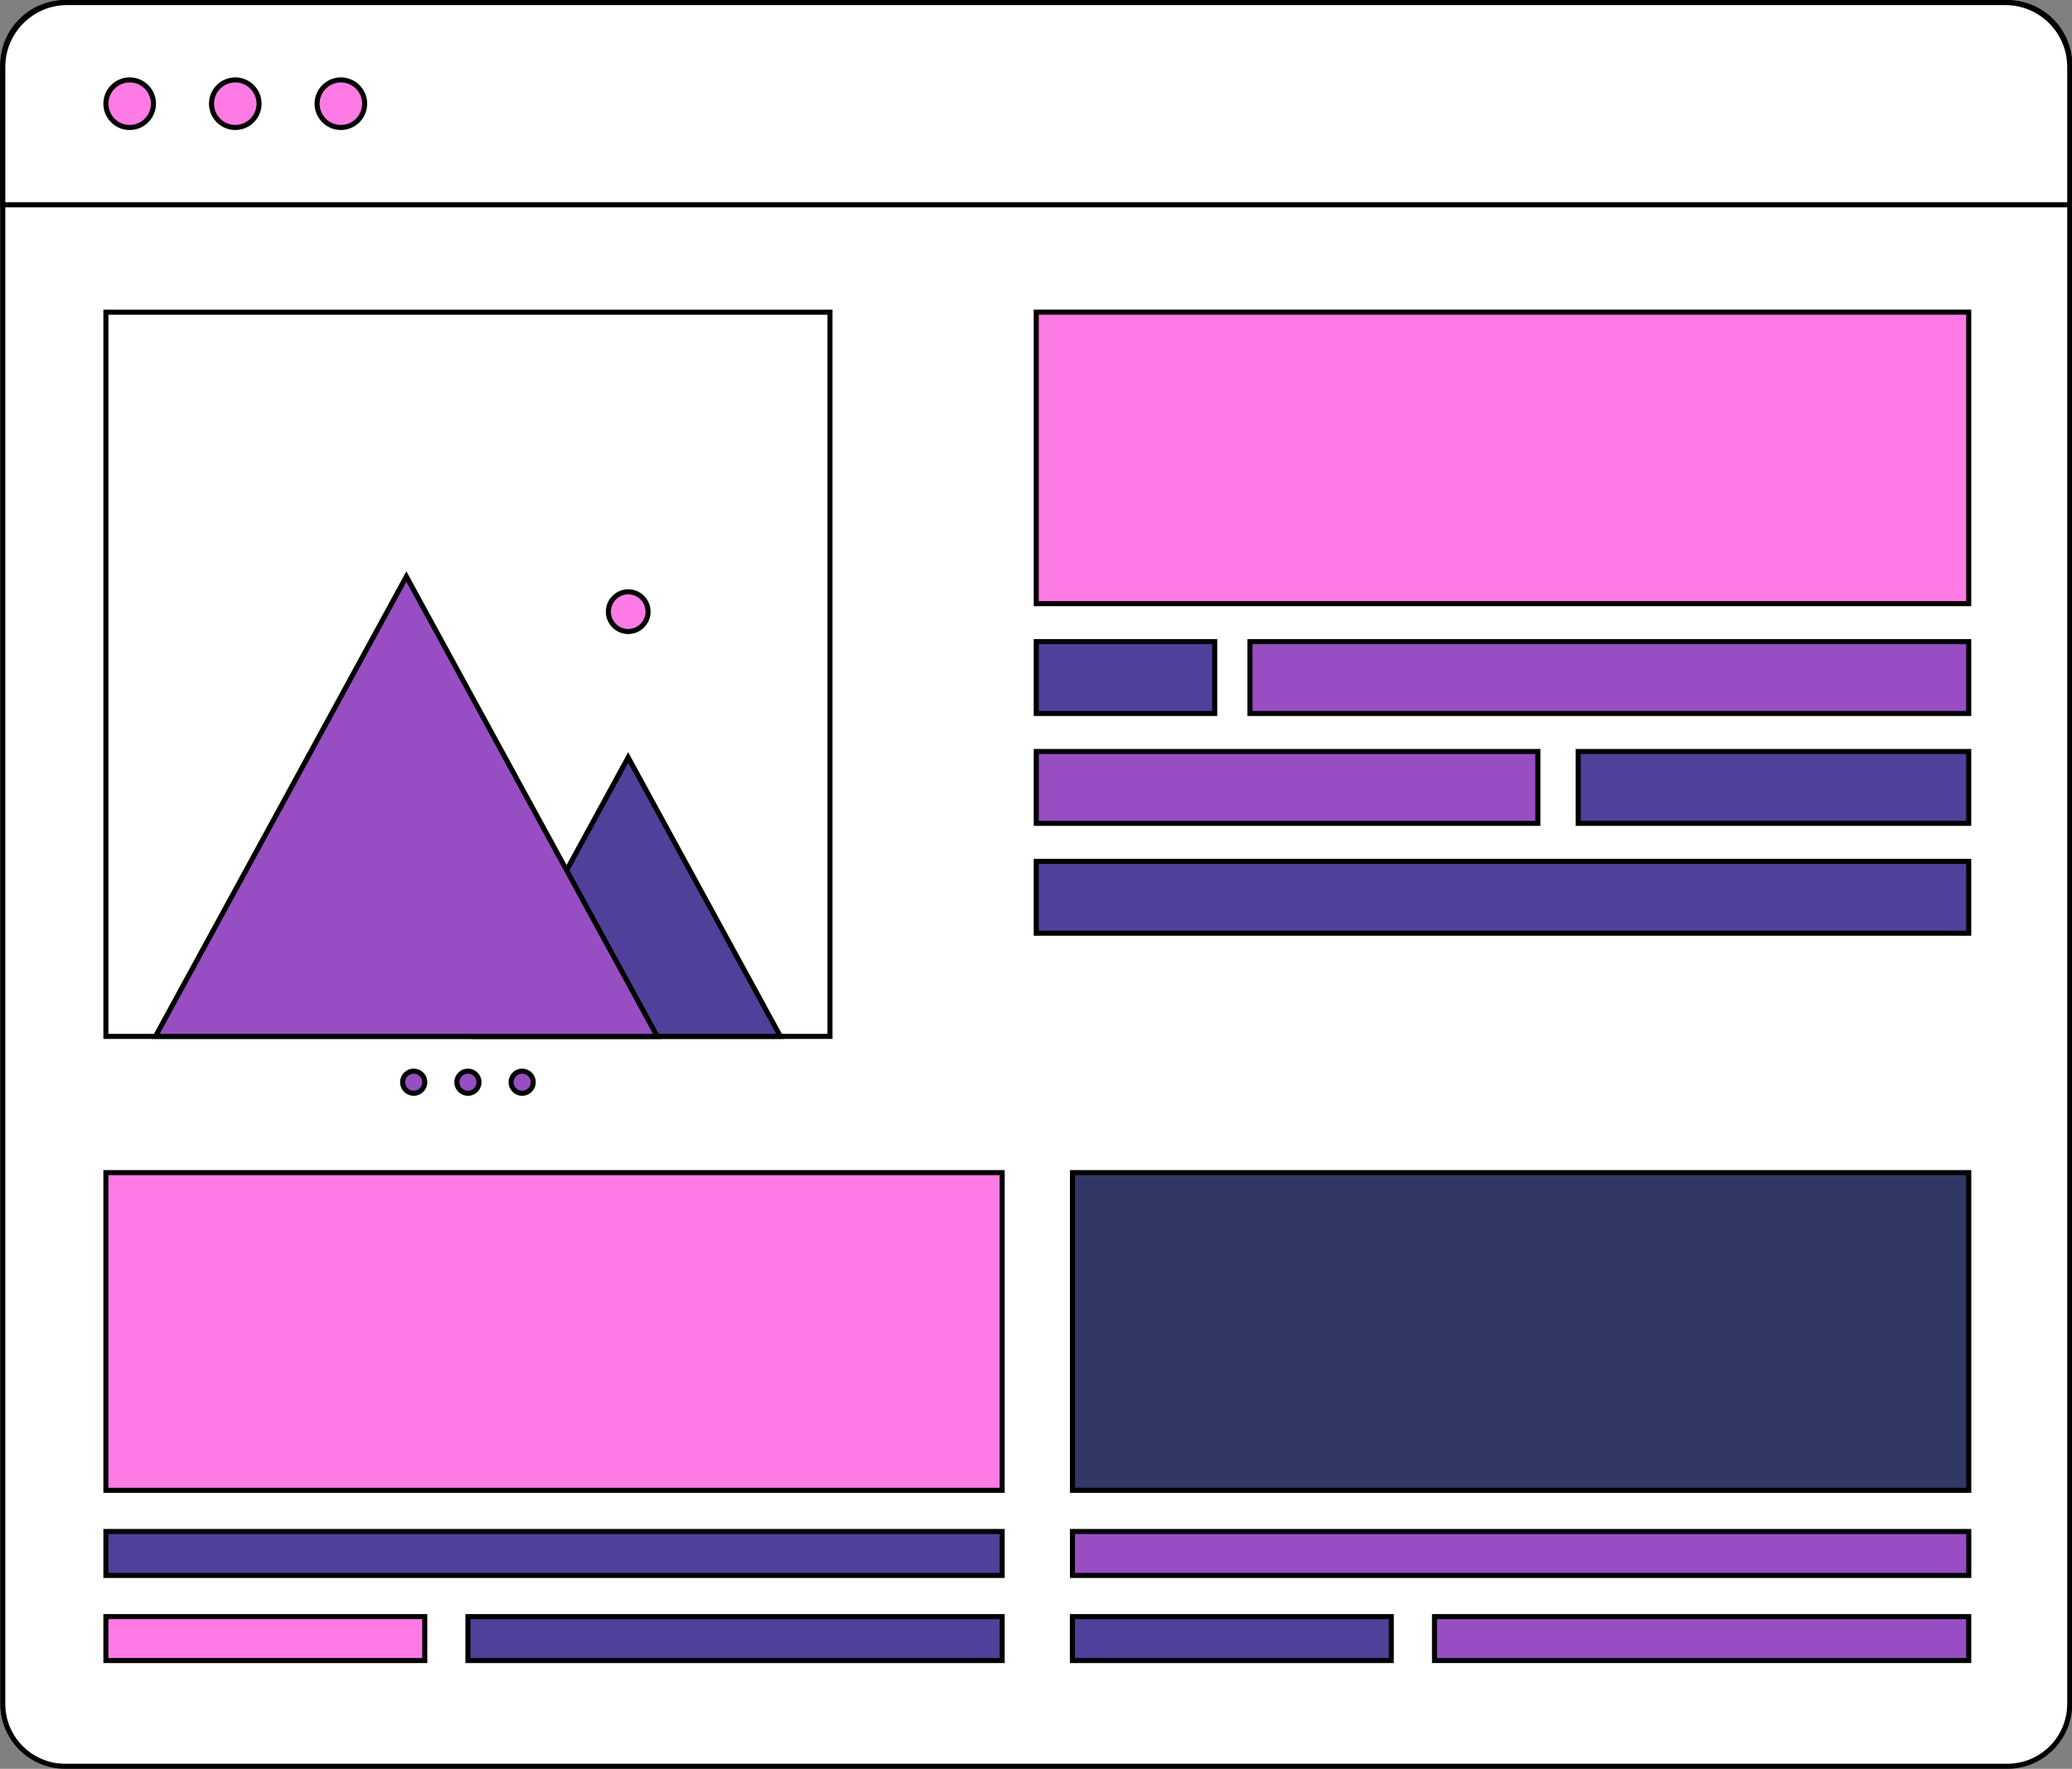
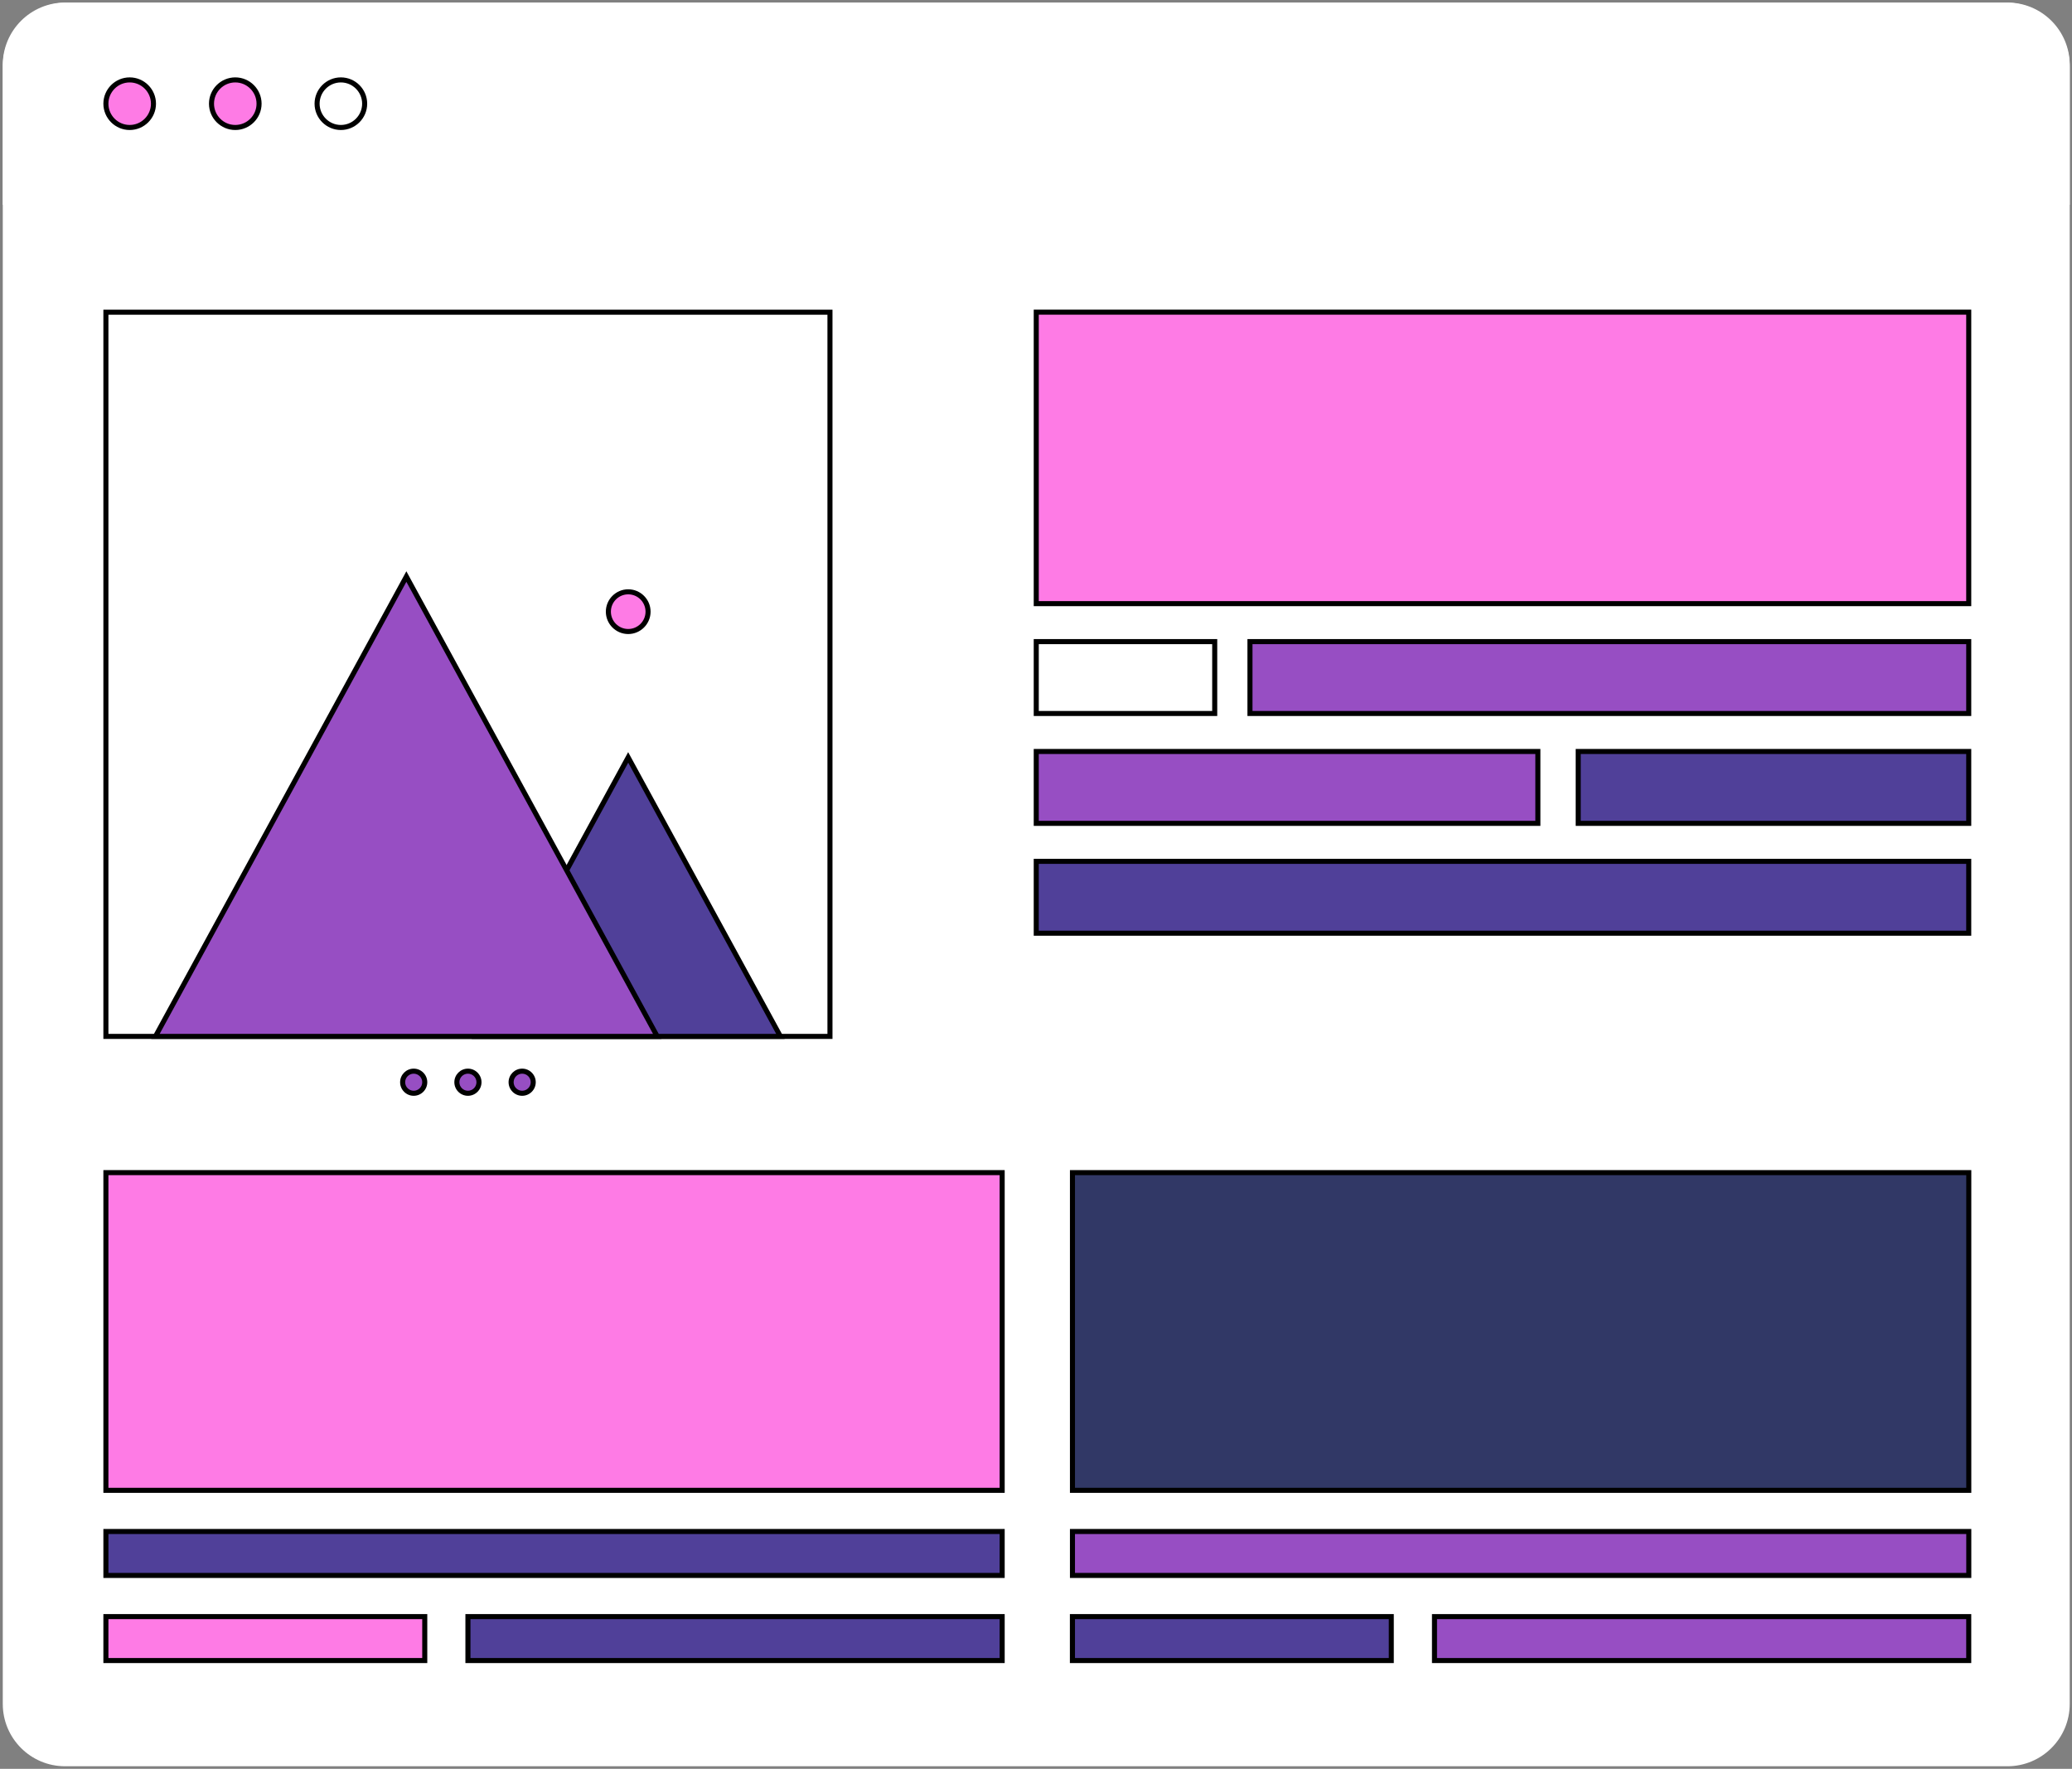
<svg xmlns="http://www.w3.org/2000/svg" height="350.2" preserveAspectRatio="xMidYMid meet" version="1.0" viewBox="44.8 58.1 410.3 350.2" width="410.3" zoomAndPan="magnify">
  <rect x="44.8" y="58.1" width="410.3" height="350.2" fill="#808080" stroke="none" />
  <g>
    <g>
      <g>
        <g id="change1_2">
          <path d="M442.31,407.79H57.69c-6.82,0-12.34-5.53-12.34-12.34V70.95c0-6.82,5.53-12.34,12.34-12.34h384.62 c6.82,0,12.34,5.53,12.34,12.34v324.5C454.65,402.26,449.12,407.79,442.31,407.79z" fill="#fff" />
        </g>
        <g id="change2_12">
-           <path d="M442.31,408.29H57.69c-7.08,0-12.84-5.76-12.84-12.84V70.95c0-7.08,5.76-12.84,12.84-12.84h384.62 c7.08,0,12.84,5.76,12.84,12.84v324.5C455.15,402.53,449.39,408.29,442.31,408.29z M57.69,59.11c-6.53,0-11.84,5.31-11.84,11.84 v324.5c0,6.53,5.31,11.84,11.84,11.84h384.62c6.53,0,11.84-5.31,11.84-11.84V70.95c0-6.53-5.31-11.84-11.84-11.84H57.69z" />
-         </g>
+           </g>
      </g>
      <g>
        <g>
          <g id="change1_3">
            <path d="M454.65,71.35v27.3H45.35v-27.3c0-7.04,5.7-12.74,12.73-12.74h383.84 C448.95,58.61,454.65,64.31,454.65,71.35z" fill="#fff" />
          </g>
          <g id="change2_26">
-             <path d="M455.15,99.15H44.85v-27.8c0-7.3,5.94-13.24,13.23-13.24h383.84c7.29,0,13.23,5.94,13.23,13.24V99.15z M45.85,98.15 h408.3v-26.8c0-6.75-5.49-12.24-12.23-12.24H58.08c-6.74,0-12.23,5.49-12.23,12.24V98.15z" />
-           </g>
+             </g>
        </g>
        <g>
          <g>
            <g id="change3_2">
              <circle cx="70.48" cy="78.63" fill="#fe7be5" r="4.71" />
            </g>
            <g id="change2_8">
              <path d="M70.48,83.84c-2.87,0-5.21-2.34-5.21-5.21s2.34-5.21,5.21-5.21c2.87,0,5.21,2.34,5.21,5.21S73.35,83.84,70.48,83.84z M70.48,74.42c-2.32,0-4.21,1.89-4.21,4.21s1.89,4.21,4.21,4.21c2.32,0,4.21-1.89,4.21-4.21S72.8,74.42,70.48,74.42z" />
            </g>
          </g>
          <g>
            <g id="change3_1">
              <circle cx="91.39" cy="78.63" fill="#fe7be5" r="4.71" />
            </g>
            <g id="change2_6">
              <path d="M91.39,83.84c-2.87,0-5.21-2.34-5.21-5.21s2.34-5.21,5.21-5.21s5.21,2.34,5.21,5.21S94.26,83.84,91.39,83.84z M91.39,74.42c-2.32,0-4.21,1.89-4.21,4.21s1.89,4.21,4.21,4.21s4.21-1.89,4.21-4.21S93.71,74.42,91.39,74.42z" />
            </g>
          </g>
          <g>
            <g id="change3_6">
-               <circle cx="112.3" cy="78.63" fill="#fe7be5" r="4.71" />
-             </g>
+               </g>
            <g id="change2_24">
              <path d="M112.3,83.84c-2.87,0-5.21-2.34-5.21-5.21s2.34-5.21,5.21-5.21s5.21,2.34,5.21,5.21S115.17,83.84,112.3,83.84z M112.3,74.42c-2.32,0-4.21,1.89-4.21,4.21s1.89,4.21,4.21,4.21s4.21-1.89,4.21-4.21S114.62,74.42,112.3,74.42z" />
            </g>
          </g>
        </g>
      </g>
      <g>
        <g id="change1_1">
          <path d="M65.77 119.91H209.15V263.29H65.77z" fill="#fff" />
        </g>
        <g id="change2_9">
          <path d="M209.65,263.79H65.27V119.41h144.38V263.79z M66.27,262.79h142.38V120.41H66.27V262.79z" />
        </g>
      </g>
      <g>
        <g id="change4_1">
          <path d="M139.06 263.29L169.2 208.06 199.34 263.29z" fill="#504099" />
        </g>
        <g id="change2_17">
          <path d="M200.18,263.79h-61.97l30.98-56.78L200.18,263.79z M139.9,262.79h58.6l-29.3-53.69L139.9,262.79z" />
        </g>
      </g>
      <g>
        <g id="change5_2">
          <path d="M75.58 263.29L125.26 172.24 174.95 263.29z" fill="#974ec3" />
        </g>
        <g id="change2_2">
          <path d="M175.79,263.79H74.74l50.53-92.59L175.79,263.79z M76.42,262.79h97.69l-48.84-89.5L76.42,262.79z" />
        </g>
      </g>
      <g>
        <g id="change3_5">
          <circle cx="169.2" cy="179.2" fill="#fe7be5" r="3.93" />
        </g>
        <g id="change2_19">
          <path d="M169.2,183.63c-2.44,0-4.43-1.99-4.43-4.43c0-2.44,1.99-4.43,4.43-4.43c2.44,0,4.43,1.99,4.43,4.43 C173.63,181.64,171.64,183.63,169.2,183.63z M169.2,175.77c-1.89,0-3.43,1.54-3.43,3.43s1.54,3.43,3.43,3.43s3.43-1.54,3.43-3.43 S171.09,175.77,169.2,175.77z" />
        </g>
      </g>
      <g>
        <g id="change3_3">
          <path d="M250 119.91H434.65V177.62H250z" fill="#fe7be5" />
        </g>
        <g id="change2_18">
          <path d="M435.15,178.11H249.5v-58.71h185.65V178.11z M250.5,177.11h183.65v-56.71H250.5V177.11z" />
        </g>
      </g>
      <g>
        <g id="change4_6">
-           <path d="M250 185.13H285.34V199.36H250z" fill="#504099" />
-         </g>
+           </g>
        <g id="change2_15">
          <path d="M285.84,199.86H249.5v-15.23h36.34V199.86z M250.5,198.86h34.34v-13.23H250.5V198.86z" />
        </g>
      </g>
      <g>
        <g id="change5_8">
          <path d="M292.32 185.13H434.65V199.36H292.32z" fill="#974ec3" />
        </g>
        <g id="change2_16">
          <path d="M435.15,199.86H291.82v-15.23h143.33V199.86z M292.82,198.86h141.33v-13.23H292.82V198.86z" />
        </g>
      </g>
      <g>
        <g id="change5_1">
          <path d="M250 206.88H349.33V221.11H250z" fill="#974ec3" />
        </g>
        <g id="change2_1">
          <path d="M349.83,221.61H249.5v-15.23h100.33V221.61z M250.5,220.61h98.33v-13.23H250.5V220.61z" />
        </g>
      </g>
      <g>
        <g id="change4_2">
          <path d="M357.32 206.88H434.65V221.11H357.32z" fill="#504099" />
        </g>
        <g id="change2_23">
          <path d="M435.15,221.61h-78.33v-15.23h78.33V221.61z M357.82,220.61h76.33v-13.23h-76.33V220.61z" />
        </g>
      </g>
      <g>
        <g id="change4_3">
          <path d="M250 228.63H434.65V242.86H250z" fill="#504099" />
        </g>
        <g id="change2_25">
          <path d="M435.15,243.36H249.5v-15.23h185.65V243.36z M250.5,242.36h183.65v-13.23H250.5V242.36z" />
        </g>
      </g>
      <g>
        <g id="change3_4">
          <path d="M65.77 290.25H243.26V353.15H65.77z" fill="#fe7be5" />
        </g>
        <g id="change2_3">
          <path d="M243.75,353.66H65.27v-63.9h178.48V353.66z M66.27,352.66h176.48v-61.9H66.27V352.66z" />
        </g>
      </g>
      <g>
        <g id="change4_4">
          <path d="M65.77 361.31H243.26V370.01H65.77z" fill="#504099" />
        </g>
        <g id="change2_20">
          <path d="M243.75,370.51H65.27v-9.7h178.48V370.51z M66.27,369.51h176.48v-7.7H66.27V369.51z" />
        </g>
      </g>
      <g>
        <g id="change3_7">
          <path d="M65.77 378.16H128.91V386.86H65.77z" fill="#fe7be5" />
        </g>
        <g id="change2_10">
          <path d="M129.41,387.36H65.27v-9.7h64.14V387.36z M66.27,386.36h62.14v-7.7H66.27V386.36z" />
        </g>
      </g>
      <g>
        <g id="change4_7">
          <path d="M137.46 378.16H243.25V386.86H137.46z" fill="#504099" />
        </g>
        <g id="change2_21">
          <path d="M243.75,387.36H136.96v-9.7h106.79V387.36z M137.96,386.36h104.79v-7.7H137.96V386.36z" />
        </g>
      </g>
      <g>
        <g id="change5_4">
          <path d="M257.16 361.31H434.65V370.01H257.16z" fill="#974ec3" />
        </g>
        <g id="change2_11">
          <path d="M435.15,370.51H256.67v-9.7h178.49V370.51z M257.67,369.51h176.49v-7.7H257.67V369.51z" />
        </g>
      </g>
      <g>
        <g id="change4_5">
          <path d="M257.16 378.16H320.3V386.86H257.16z" fill="#504099" />
        </g>
        <g id="change2_14">
          <path d="M320.8,387.36h-64.14v-9.7h64.14V387.36z M257.67,386.36h62.14v-7.7h-62.14V386.36z" />
        </g>
      </g>
      <g>
        <g id="change5_6">
          <path d="M328.86 378.16H434.65V386.86H328.86z" fill="#974ec3" />
        </g>
        <g id="change2_13">
          <path d="M435.15,387.36H328.36v-9.7h106.79V387.36z M329.36,386.36h104.79v-7.7H329.36V386.36z" />
        </g>
      </g>
      <g>
        <g id="change6_1">
          <path d="M257.16 290.25H434.65V353.15H257.16z" fill="#313866" />
        </g>
        <g id="change2_22">
          <path d="M435.15,353.66H256.67v-63.9h178.49V353.66z M257.67,352.66h176.49v-61.9H257.67V352.66z" />
        </g>
      </g>
      <g>
        <g>
          <g id="change5_5">
            <circle cx="126.72" cy="272.36" fill="#974ec3" r="2.19" />
          </g>
          <g id="change2_4">
            <path d="M126.72,275.05c-1.48,0-2.69-1.21-2.69-2.69s1.21-2.69,2.69-2.69s2.69,1.21,2.69,2.69S128.2,275.05,126.72,275.05z M126.72,270.67c-0.93,0-1.69,0.76-1.69,1.69s0.76,1.69,1.69,1.69s1.69-0.76,1.69-1.69S127.65,270.67,126.72,270.67z" />
          </g>
        </g>
        <g>
          <g id="change5_3">
            <circle cx="137.46" cy="272.36" fill="#974ec3" r="2.19" />
          </g>
          <g id="change2_7">
            <path d="M137.46,275.05c-1.48,0-2.69-1.21-2.69-2.69s1.21-2.69,2.69-2.69s2.69,1.21,2.69,2.69S138.94,275.05,137.46,275.05z M137.46,270.67c-0.93,0-1.69,0.76-1.69,1.69s0.76,1.69,1.69,1.69s1.69-0.76,1.69-1.69S138.39,270.67,137.46,270.67z" />
          </g>
        </g>
        <g>
          <g id="change5_7">
            <circle cx="148.2" cy="272.36" fill="#974ec3" r="2.19" />
          </g>
          <g id="change2_5">
            <path d="M148.2,275.05c-1.48,0-2.69-1.21-2.69-2.69s1.21-2.69,2.69-2.69c1.48,0,2.69,1.21,2.69,2.69S149.68,275.05,148.2,275.05 z M148.2,270.67c-0.93,0-1.69,0.76-1.69,1.69s0.76,1.69,1.69,1.69s1.69-0.76,1.69-1.69S149.13,270.67,148.2,270.67z" />
          </g>
        </g>
      </g>
    </g>
  </g>
</svg>